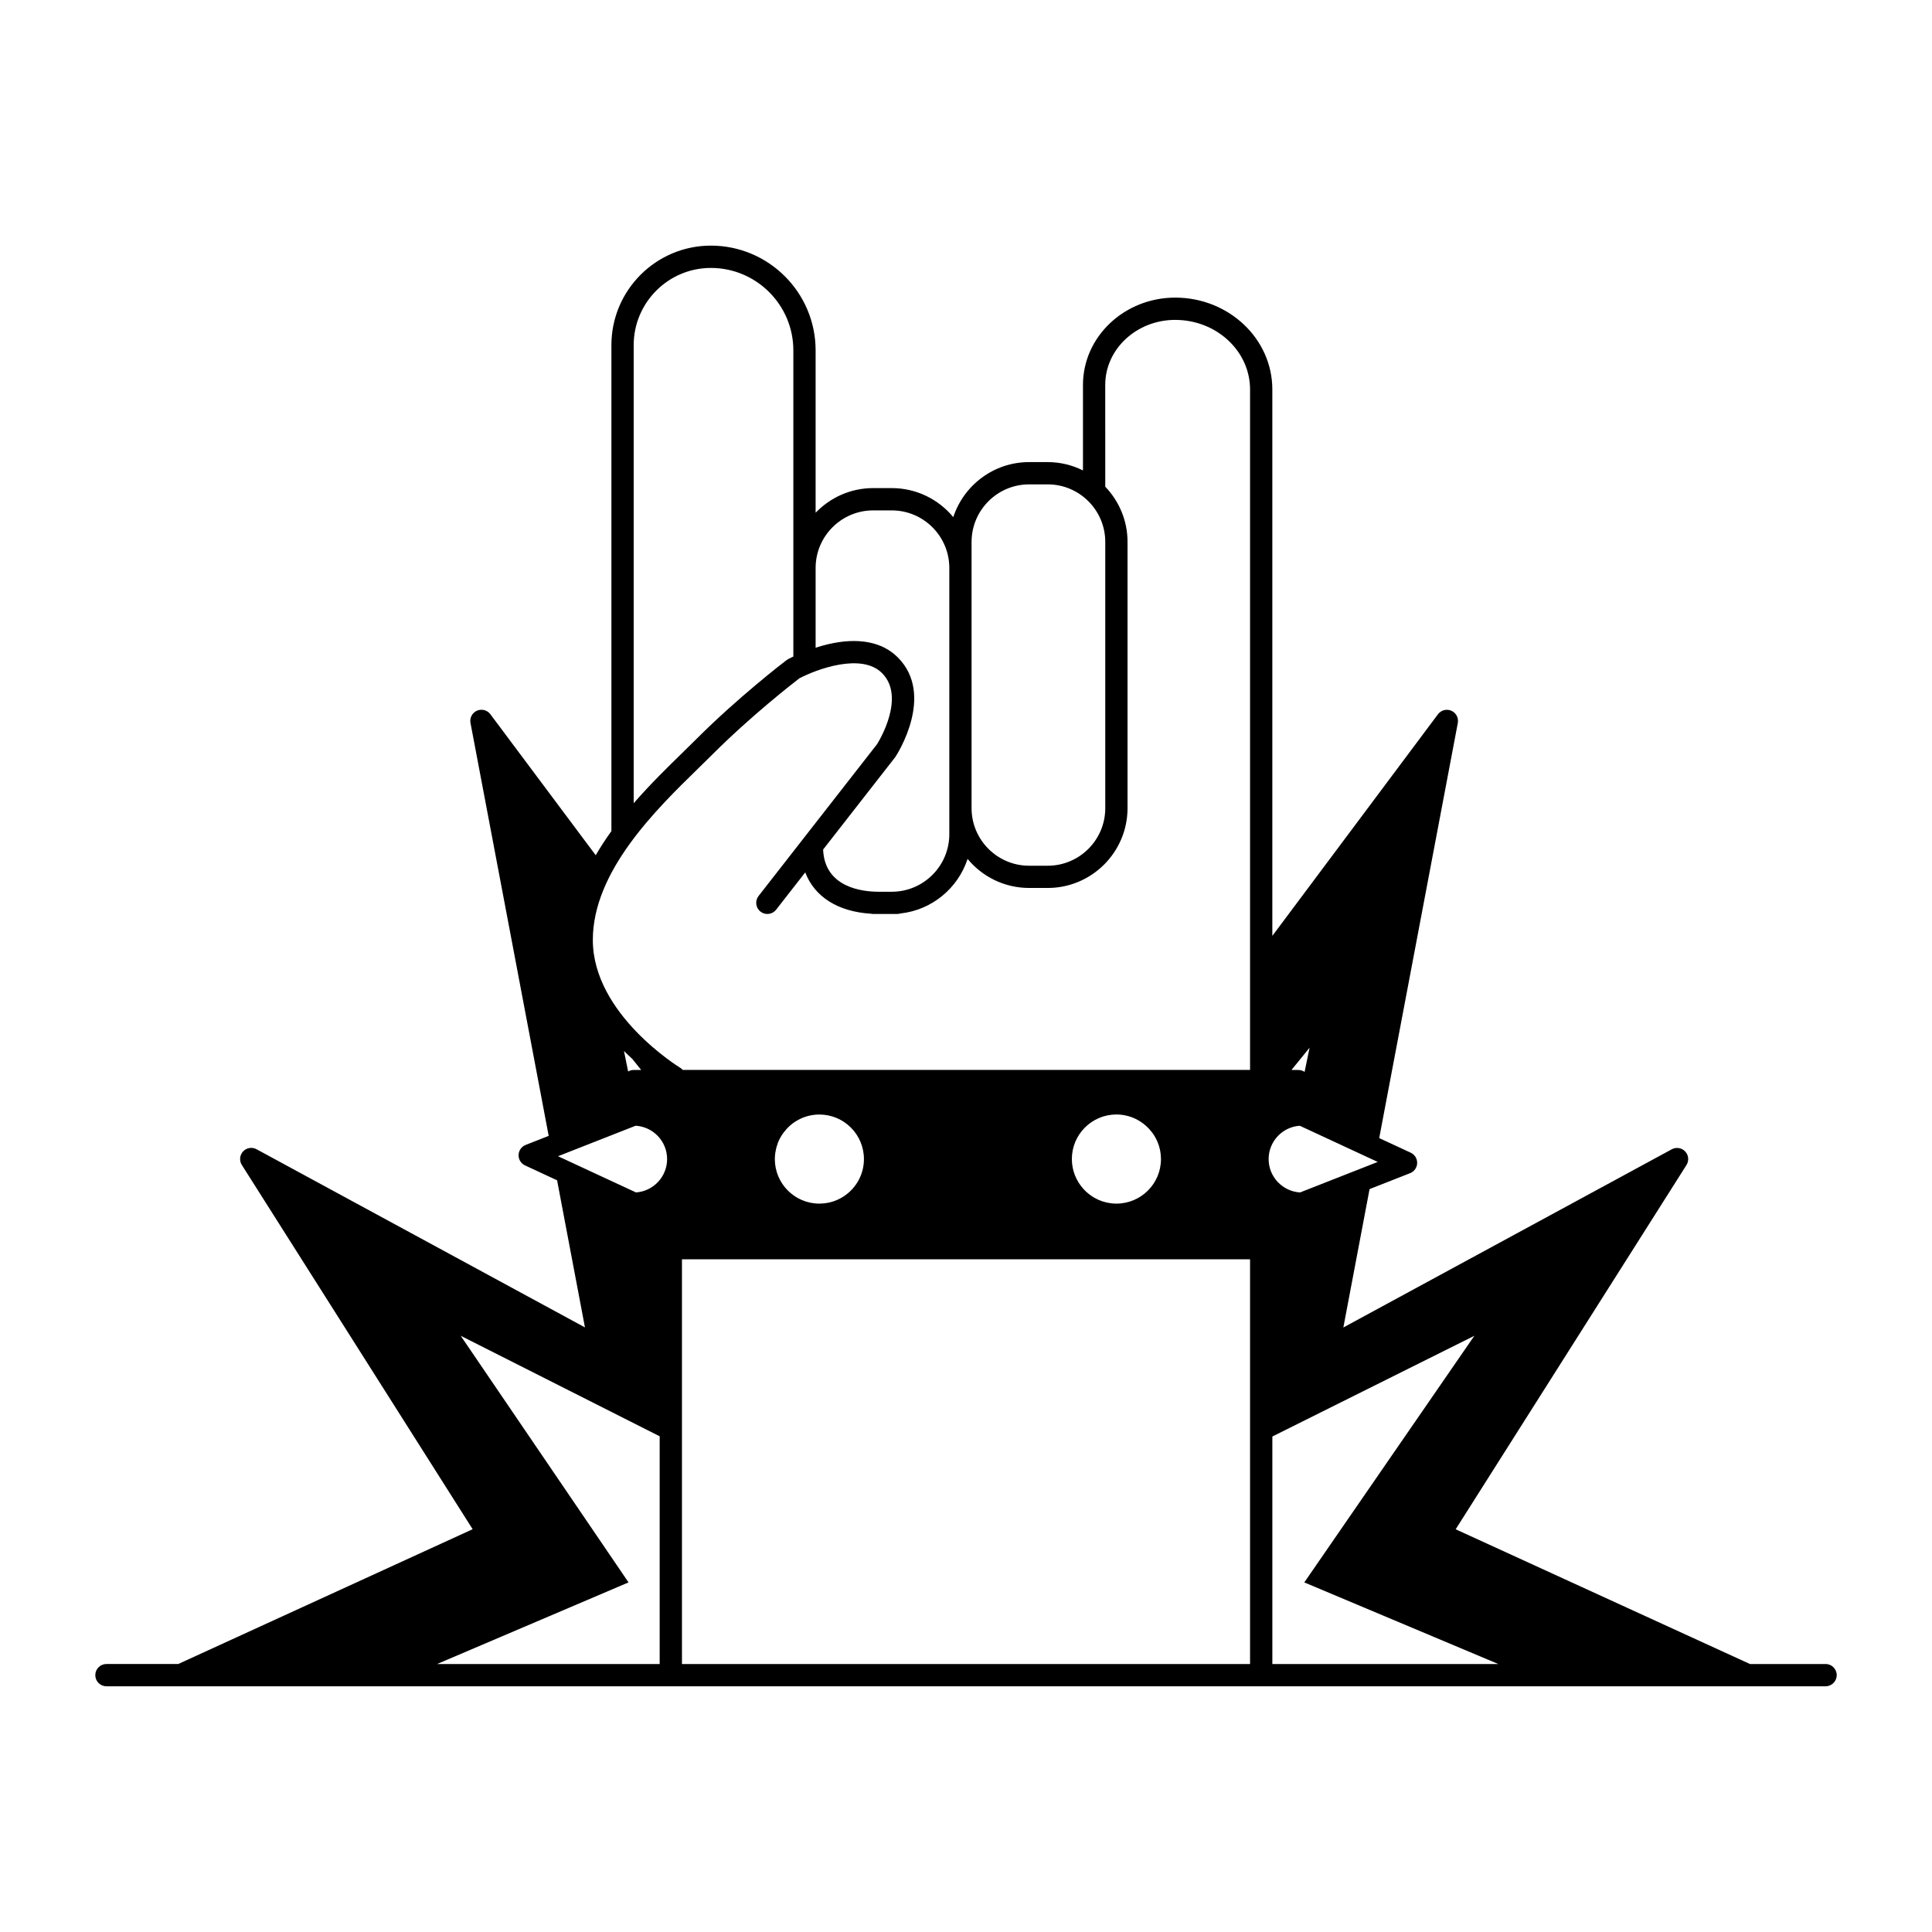
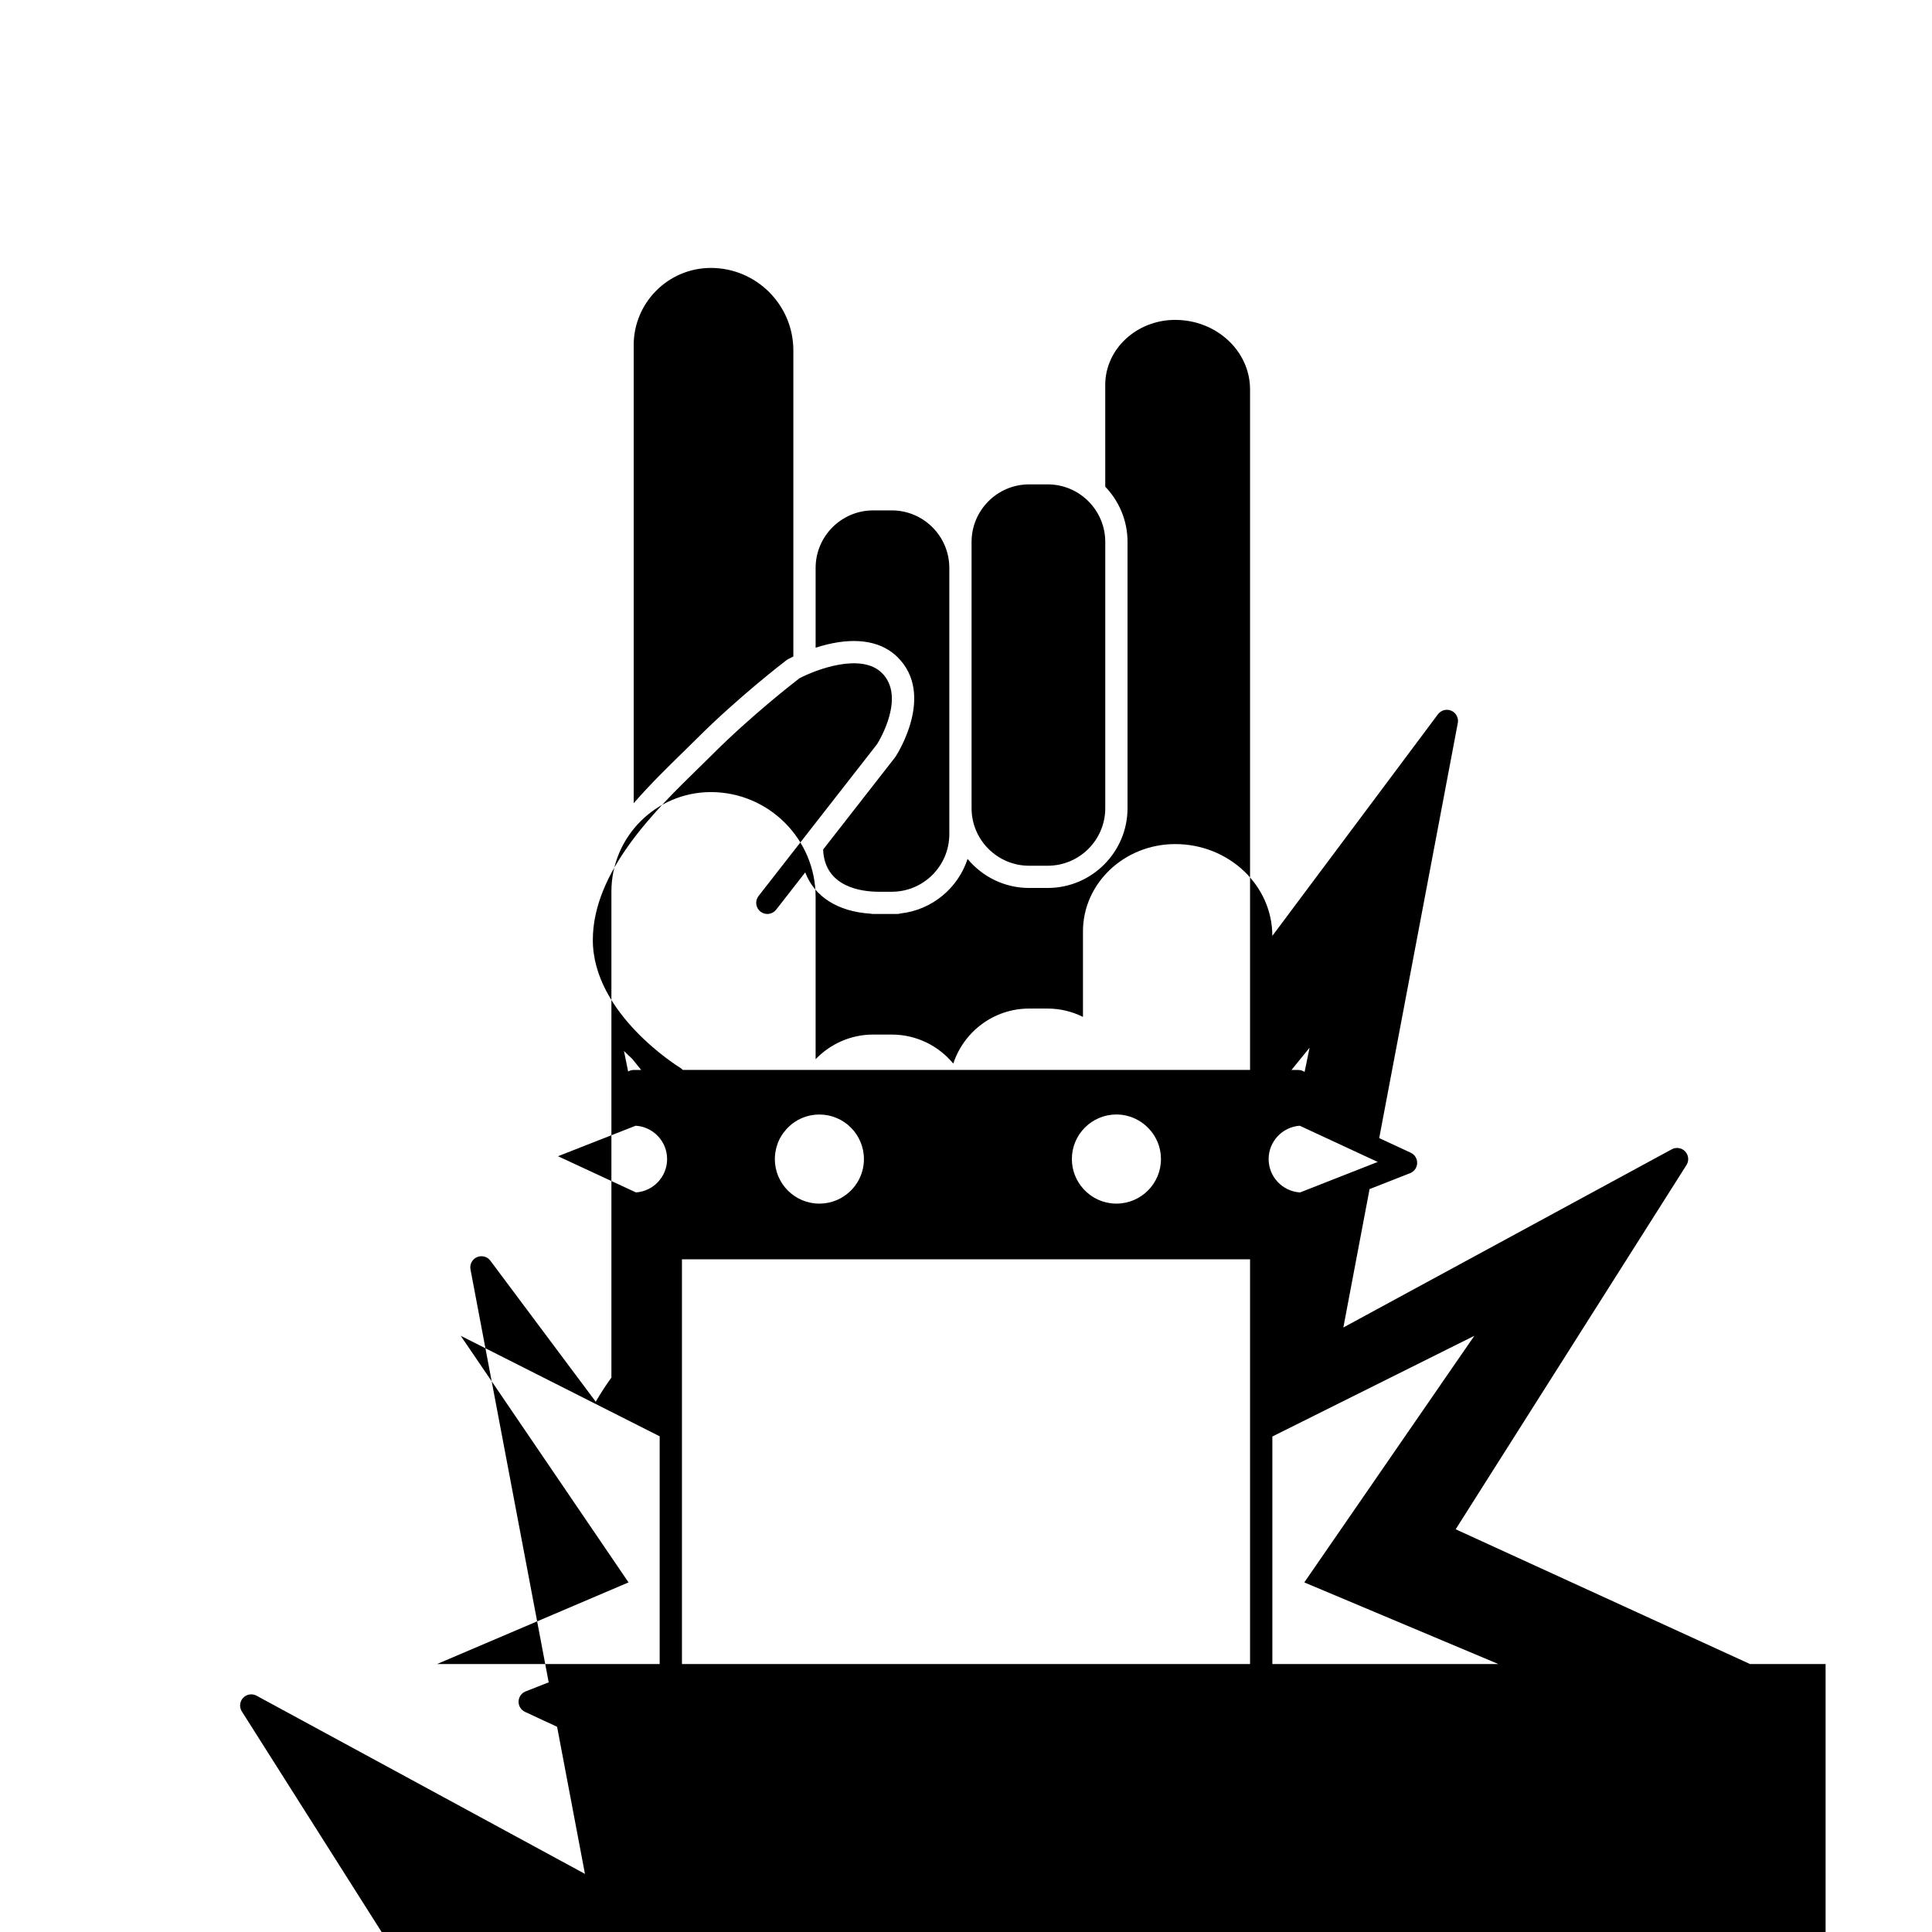
<svg xmlns="http://www.w3.org/2000/svg" fill="#000000" width="800px" height="800px" version="1.1" viewBox="144 144 512 512">
-   <path d="m627.8 584.99h-20.02l-78.012-35.715 61.164-96.527c0.719-1.137 0.582-2.613-0.336-3.594s-2.383-1.219-3.562-0.578l-87.031 47.219 6.945-36.672 10.742-4.219c1.098-0.434 1.836-1.477 1.871-2.66 0.035-1.18-0.637-2.269-1.707-2.766l-8.348-3.875 20.828-110c0.254-1.352-0.453-2.699-1.711-3.25-1.258-0.555-2.731-0.168-3.555 0.938l-43.887 58.727v-144.82c0-13.414-11.543-24.328-25.73-24.328-13.484 0-24.453 10.375-24.453 23.133v22.664c-2.824-1.398-5.988-2.207-9.348-2.207h-4.922c-9.371 0-17.328 6.129-20.098 14.586-3.883-4.699-9.75-7.695-16.309-7.695h-4.922c-5.992 0-11.398 2.516-15.254 6.531v-43.031c0-15.309-12.449-27.758-27.754-27.758-14.535 0-26.363 11.828-26.363 26.363v128.8c-1.488 2.062-2.887 4.195-4.156 6.394l-27.922-37.371c-0.824-1.102-2.293-1.488-3.555-0.938-1.258 0.555-1.969 1.902-1.711 3.25l20.723 109.43-6.109 2.398c-1.098 0.434-1.836 1.477-1.871 2.66-0.035 1.18 0.637 2.269 1.707 2.766l8.5 3.949 7.383 38.984-87.031-47.219c-1.184-0.641-2.648-0.402-3.562 0.578-0.918 0.98-1.059 2.461-0.336 3.594l61.164 96.527-78.012 35.719h-19.035c-1.629 0-2.953 1.324-2.953 2.953 0 1.629 1.32 2.953 2.953 2.953h455.59c1.629 0 2.953-1.324 2.953-2.953 0-1.633-1.32-2.953-2.949-2.953zm-273.14-143.69c1.859-1.223 4.086-1.941 6.481-1.941 6.519 0 11.809 5.285 11.809 11.809 0 3.613-1.629 6.844-4.184 9.008-0.203 0.172-0.414 0.328-0.625 0.484-0.074 0.055-0.148 0.113-0.223 0.168-0.191 0.137-0.391 0.262-0.59 0.383-0.105 0.066-0.215 0.137-0.324 0.199-0.188 0.105-0.379 0.207-0.57 0.305-0.137 0.066-0.27 0.133-0.406 0.195-0.18 0.082-0.363 0.16-0.551 0.234-0.16 0.062-0.324 0.121-0.488 0.18-0.172 0.062-0.348 0.117-0.527 0.172-0.191 0.055-0.383 0.102-0.578 0.148-0.16 0.039-0.32 0.078-0.484 0.109-0.23 0.047-0.469 0.074-0.703 0.105-0.137 0.02-0.266 0.043-0.402 0.055-0.375 0.035-0.758 0.059-1.145 0.059-6.519 0-11.809-5.285-11.809-11.809 0-0.473 0.035-0.934 0.09-1.391 0.016-0.141 0.043-0.273 0.062-0.41 0.051-0.324 0.109-0.645 0.188-0.957 0.035-0.145 0.07-0.281 0.105-0.422 0.094-0.332 0.203-0.656 0.32-0.977 0.035-0.098 0.066-0.199 0.105-0.293 0.172-0.422 0.363-0.836 0.586-1.23 0.004-0.008 0.012-0.016 0.016-0.023 0.215-0.383 0.449-0.75 0.703-1.109 0.055-0.078 0.113-0.152 0.172-0.227 0.219-0.293 0.449-0.578 0.695-0.848 0.062-0.066 0.121-0.137 0.184-0.203 0.297-0.312 0.605-0.613 0.93-0.891 0.012-0.008 0.02-0.02 0.027-0.023 0.355-0.312 0.738-0.598 1.137-0.859zm93 1.02c0.016 0.012 0.027 0.027 0.043 0.039 0.559 0.496 1.062 1.043 1.52 1.633 0.07 0.09 0.137 0.18 0.203 0.27 0.113 0.16 0.227 0.32 0.336 0.484 0.094 0.148 0.184 0.297 0.273 0.449 0.125 0.211 0.242 0.426 0.352 0.641 0.094 0.184 0.184 0.363 0.266 0.551 0.059 0.129 0.109 0.262 0.164 0.391 0.086 0.215 0.164 0.43 0.238 0.648 0.035 0.102 0.07 0.203 0.102 0.305 0.098 0.316 0.18 0.641 0.25 0.969 0.02 0.094 0.035 0.188 0.051 0.277 0.051 0.266 0.09 0.527 0.121 0.797 0.012 0.102 0.023 0.207 0.035 0.309 0.031 0.355 0.055 0.715 0.055 1.078 0 6.519-5.285 11.809-11.809 11.809-0.426 0-0.84-0.023-1.254-0.066-0.109-0.012-0.219-0.035-0.328-0.051-0.301-0.043-0.602-0.086-0.898-0.148-0.109-0.023-0.215-0.055-0.32-0.082-0.293-0.07-0.586-0.145-0.867-0.238-0.09-0.027-0.176-0.066-0.266-0.098-0.301-0.105-0.594-0.219-0.883-0.348-0.062-0.031-0.129-0.062-0.191-0.094-0.309-0.145-0.609-0.301-0.902-0.469-0.043-0.023-0.082-0.051-0.121-0.074-0.312-0.188-0.617-0.387-0.91-0.602-0.02-0.016-0.039-0.031-0.062-0.047-0.309-0.23-0.609-0.473-0.891-0.73-0.008-0.008-0.012-0.012-0.02-0.02-0.297-0.27-0.578-0.551-0.844-0.848-1.887-2.094-3.047-4.856-3.047-7.898 0-6.519 5.285-11.809 11.809-11.809 1.824 0 3.547 0.426 5.09 1.168 0.984 0.48 1.895 1.09 2.707 1.805zm-136.09-17.691 2.348 2.922h-1.984c-0.539 0-1.039 0.156-1.473 0.406l-1.105-5.441c0.746 0.746 1.488 1.449 2.215 2.113zm0.883 17.699c4.641 0.27 8.336 4.133 8.336 8.84 0 4.68-3.648 8.52-8.25 8.836l-20.66-9.594zm12.273 35.406h150.55v107.26h-150.55zm163.81-17.727c-4.641-0.27-8.336-4.133-8.336-8.84 0-4.68 3.648-8.52 8.25-8.836l20.66 9.594zm2.519-38.359-1.324 6.418c-0.473-0.324-1.047-0.512-1.66-0.512h-1.816zm-35.602-192.87c10.934 0 19.824 8.266 19.824 18.426v180.34h-150.34c-0.191-0.211-0.402-0.406-0.66-0.562-0.234-0.141-23.172-14.188-23.172-33.879 0-18.211 16.773-34.578 27.875-45.41 1.324-1.293 2.578-2.516 3.734-3.672 10.309-10.309 21.387-18.922 23.133-20.262 4.434-2.332 16.426-6.856 21.895-1.387 6.289 6.289-0.676 17.82-1.309 18.836l-31.406 40.238c-1.004 1.285-0.773 3.141 0.512 4.144 1.285 1.004 3.141 0.773 4.144-0.512l7.711-9.883c2.445 6.422 8.609 10.402 17.371 10.945 0.203 0.043 0.414 0.07 0.633 0.07h6.398c0.289 0 0.559-0.055 0.824-0.133 8.355-0.906 15.258-6.699 17.801-14.453 3.883 4.695 9.75 7.695 16.309 7.695h4.922c11.664 0 21.156-9.492 21.156-21.156v-70.555c0-5.672-2.258-10.82-5.902-14.625l-0.008-26.98c0-9.5 8.32-17.23 18.551-17.23zm-53.977 58.84c0-8.41 6.84-15.254 15.254-15.254h4.922c8.41 0 15.254 6.84 15.254 15.254v70.555c0 8.41-6.84 15.254-15.254 15.254h-4.922c-8.41 0-15.254-6.84-15.254-15.254zm-26.074-8.359h4.922c8.41 0 15.254 6.84 15.254 15.254v70.555c0 8.41-6.84 15.254-15.254 15.254h-3.445c-4.348 0-14.344-1.109-14.742-11.188l18.996-24.34c0.066-0.082 0.125-0.164 0.184-0.25 0.434-0.664 10.547-16.391 0.602-26.336-4.156-4.156-10.57-5.356-18.551-3.465-1.129 0.266-2.203 0.578-3.219 0.902v-21.133c0-8.414 6.844-15.254 15.254-15.254zm-63.469-43.797c0-11.281 9.18-20.457 20.461-20.457 12.047 0 21.852 9.801 21.852 21.852v80.977c0 0.047 0.012 0.094 0.016 0.141-0.656 0.309-1.121 0.551-1.352 0.672-0.172 0.086-0.332 0.191-0.484 0.309-0.82 0.625-12.789 9.805-23.883 20.902-1.137 1.137-2.375 2.344-3.68 3.621-3.934 3.84-8.535 8.332-12.93 13.383zm-1.367 327.89-44.473-65.355 52.727 26.637v60.355h-59.004zm170.62 21.637v-60.301l53.531-26.688-45.066 65.355 51.43 21.633z" />
+   <path d="m627.8 584.99h-20.02l-78.012-35.715 61.164-96.527c0.719-1.137 0.582-2.613-0.336-3.594s-2.383-1.219-3.562-0.578l-87.031 47.219 6.945-36.672 10.742-4.219c1.098-0.434 1.836-1.477 1.871-2.66 0.035-1.18-0.637-2.269-1.707-2.766l-8.348-3.875 20.828-110c0.254-1.352-0.453-2.699-1.711-3.25-1.258-0.555-2.731-0.168-3.555 0.938l-43.887 58.727c0-13.414-11.543-24.328-25.73-24.328-13.484 0-24.453 10.375-24.453 23.133v22.664c-2.824-1.398-5.988-2.207-9.348-2.207h-4.922c-9.371 0-17.328 6.129-20.098 14.586-3.883-4.699-9.75-7.695-16.309-7.695h-4.922c-5.992 0-11.398 2.516-15.254 6.531v-43.031c0-15.309-12.449-27.758-27.754-27.758-14.535 0-26.363 11.828-26.363 26.363v128.8c-1.488 2.062-2.887 4.195-4.156 6.394l-27.922-37.371c-0.824-1.102-2.293-1.488-3.555-0.938-1.258 0.555-1.969 1.902-1.711 3.25l20.723 109.43-6.109 2.398c-1.098 0.434-1.836 1.477-1.871 2.66-0.035 1.18 0.637 2.269 1.707 2.766l8.5 3.949 7.383 38.984-87.031-47.219c-1.184-0.641-2.648-0.402-3.562 0.578-0.918 0.98-1.059 2.461-0.336 3.594l61.164 96.527-78.012 35.719h-19.035c-1.629 0-2.953 1.324-2.953 2.953 0 1.629 1.32 2.953 2.953 2.953h455.59c1.629 0 2.953-1.324 2.953-2.953 0-1.633-1.32-2.953-2.949-2.953zm-273.14-143.69c1.859-1.223 4.086-1.941 6.481-1.941 6.519 0 11.809 5.285 11.809 11.809 0 3.613-1.629 6.844-4.184 9.008-0.203 0.172-0.414 0.328-0.625 0.484-0.074 0.055-0.148 0.113-0.223 0.168-0.191 0.137-0.391 0.262-0.59 0.383-0.105 0.066-0.215 0.137-0.324 0.199-0.188 0.105-0.379 0.207-0.57 0.305-0.137 0.066-0.27 0.133-0.406 0.195-0.18 0.082-0.363 0.16-0.551 0.234-0.16 0.062-0.324 0.121-0.488 0.18-0.172 0.062-0.348 0.117-0.527 0.172-0.191 0.055-0.383 0.102-0.578 0.148-0.16 0.039-0.32 0.078-0.484 0.109-0.23 0.047-0.469 0.074-0.703 0.105-0.137 0.02-0.266 0.043-0.402 0.055-0.375 0.035-0.758 0.059-1.145 0.059-6.519 0-11.809-5.285-11.809-11.809 0-0.473 0.035-0.934 0.09-1.391 0.016-0.141 0.043-0.273 0.062-0.41 0.051-0.324 0.109-0.645 0.188-0.957 0.035-0.145 0.07-0.281 0.105-0.422 0.094-0.332 0.203-0.656 0.32-0.977 0.035-0.098 0.066-0.199 0.105-0.293 0.172-0.422 0.363-0.836 0.586-1.23 0.004-0.008 0.012-0.016 0.016-0.023 0.215-0.383 0.449-0.75 0.703-1.109 0.055-0.078 0.113-0.152 0.172-0.227 0.219-0.293 0.449-0.578 0.695-0.848 0.062-0.066 0.121-0.137 0.184-0.203 0.297-0.312 0.605-0.613 0.93-0.891 0.012-0.008 0.02-0.02 0.027-0.023 0.355-0.312 0.738-0.598 1.137-0.859zm93 1.02c0.016 0.012 0.027 0.027 0.043 0.039 0.559 0.496 1.062 1.043 1.52 1.633 0.07 0.09 0.137 0.18 0.203 0.27 0.113 0.16 0.227 0.32 0.336 0.484 0.094 0.148 0.184 0.297 0.273 0.449 0.125 0.211 0.242 0.426 0.352 0.641 0.094 0.184 0.184 0.363 0.266 0.551 0.059 0.129 0.109 0.262 0.164 0.391 0.086 0.215 0.164 0.43 0.238 0.648 0.035 0.102 0.07 0.203 0.102 0.305 0.098 0.316 0.18 0.641 0.25 0.969 0.02 0.094 0.035 0.188 0.051 0.277 0.051 0.266 0.09 0.527 0.121 0.797 0.012 0.102 0.023 0.207 0.035 0.309 0.031 0.355 0.055 0.715 0.055 1.078 0 6.519-5.285 11.809-11.809 11.809-0.426 0-0.84-0.023-1.254-0.066-0.109-0.012-0.219-0.035-0.328-0.051-0.301-0.043-0.602-0.086-0.898-0.148-0.109-0.023-0.215-0.055-0.32-0.082-0.293-0.07-0.586-0.145-0.867-0.238-0.09-0.027-0.176-0.066-0.266-0.098-0.301-0.105-0.594-0.219-0.883-0.348-0.062-0.031-0.129-0.062-0.191-0.094-0.309-0.145-0.609-0.301-0.902-0.469-0.043-0.023-0.082-0.051-0.121-0.074-0.312-0.188-0.617-0.387-0.91-0.602-0.02-0.016-0.039-0.031-0.062-0.047-0.309-0.23-0.609-0.473-0.891-0.73-0.008-0.008-0.012-0.012-0.02-0.02-0.297-0.27-0.578-0.551-0.844-0.848-1.887-2.094-3.047-4.856-3.047-7.898 0-6.519 5.285-11.809 11.809-11.809 1.824 0 3.547 0.426 5.09 1.168 0.984 0.48 1.895 1.09 2.707 1.805zm-136.09-17.691 2.348 2.922h-1.984c-0.539 0-1.039 0.156-1.473 0.406l-1.105-5.441c0.746 0.746 1.488 1.449 2.215 2.113zm0.883 17.699c4.641 0.27 8.336 4.133 8.336 8.84 0 4.68-3.648 8.52-8.25 8.836l-20.66-9.594zm12.273 35.406h150.55v107.26h-150.55zm163.81-17.727c-4.641-0.27-8.336-4.133-8.336-8.84 0-4.68 3.648-8.52 8.25-8.836l20.66 9.594zm2.519-38.359-1.324 6.418c-0.473-0.324-1.047-0.512-1.66-0.512h-1.816zm-35.602-192.87c10.934 0 19.824 8.266 19.824 18.426v180.34h-150.34c-0.191-0.211-0.402-0.406-0.66-0.562-0.234-0.141-23.172-14.188-23.172-33.879 0-18.211 16.773-34.578 27.875-45.41 1.324-1.293 2.578-2.516 3.734-3.672 10.309-10.309 21.387-18.922 23.133-20.262 4.434-2.332 16.426-6.856 21.895-1.387 6.289 6.289-0.676 17.82-1.309 18.836l-31.406 40.238c-1.004 1.285-0.773 3.141 0.512 4.144 1.285 1.004 3.141 0.773 4.144-0.512l7.711-9.883c2.445 6.422 8.609 10.402 17.371 10.945 0.203 0.043 0.414 0.07 0.633 0.07h6.398c0.289 0 0.559-0.055 0.824-0.133 8.355-0.906 15.258-6.699 17.801-14.453 3.883 4.695 9.75 7.695 16.309 7.695h4.922c11.664 0 21.156-9.492 21.156-21.156v-70.555c0-5.672-2.258-10.82-5.902-14.625l-0.008-26.98c0-9.5 8.32-17.23 18.551-17.23zm-53.977 58.84c0-8.41 6.84-15.254 15.254-15.254h4.922c8.41 0 15.254 6.84 15.254 15.254v70.555c0 8.41-6.84 15.254-15.254 15.254h-4.922c-8.41 0-15.254-6.84-15.254-15.254zm-26.074-8.359h4.922c8.41 0 15.254 6.84 15.254 15.254v70.555c0 8.41-6.84 15.254-15.254 15.254h-3.445c-4.348 0-14.344-1.109-14.742-11.188l18.996-24.34c0.066-0.082 0.125-0.164 0.184-0.25 0.434-0.664 10.547-16.391 0.602-26.336-4.156-4.156-10.57-5.356-18.551-3.465-1.129 0.266-2.203 0.578-3.219 0.902v-21.133c0-8.414 6.844-15.254 15.254-15.254zm-63.469-43.797c0-11.281 9.18-20.457 20.461-20.457 12.047 0 21.852 9.801 21.852 21.852v80.977c0 0.047 0.012 0.094 0.016 0.141-0.656 0.309-1.121 0.551-1.352 0.672-0.172 0.086-0.332 0.191-0.484 0.309-0.82 0.625-12.789 9.805-23.883 20.902-1.137 1.137-2.375 2.344-3.68 3.621-3.934 3.84-8.535 8.332-12.93 13.383zm-1.367 327.89-44.473-65.355 52.727 26.637v60.355h-59.004zm170.62 21.637v-60.301l53.531-26.688-45.066 65.355 51.43 21.633z" />
</svg>